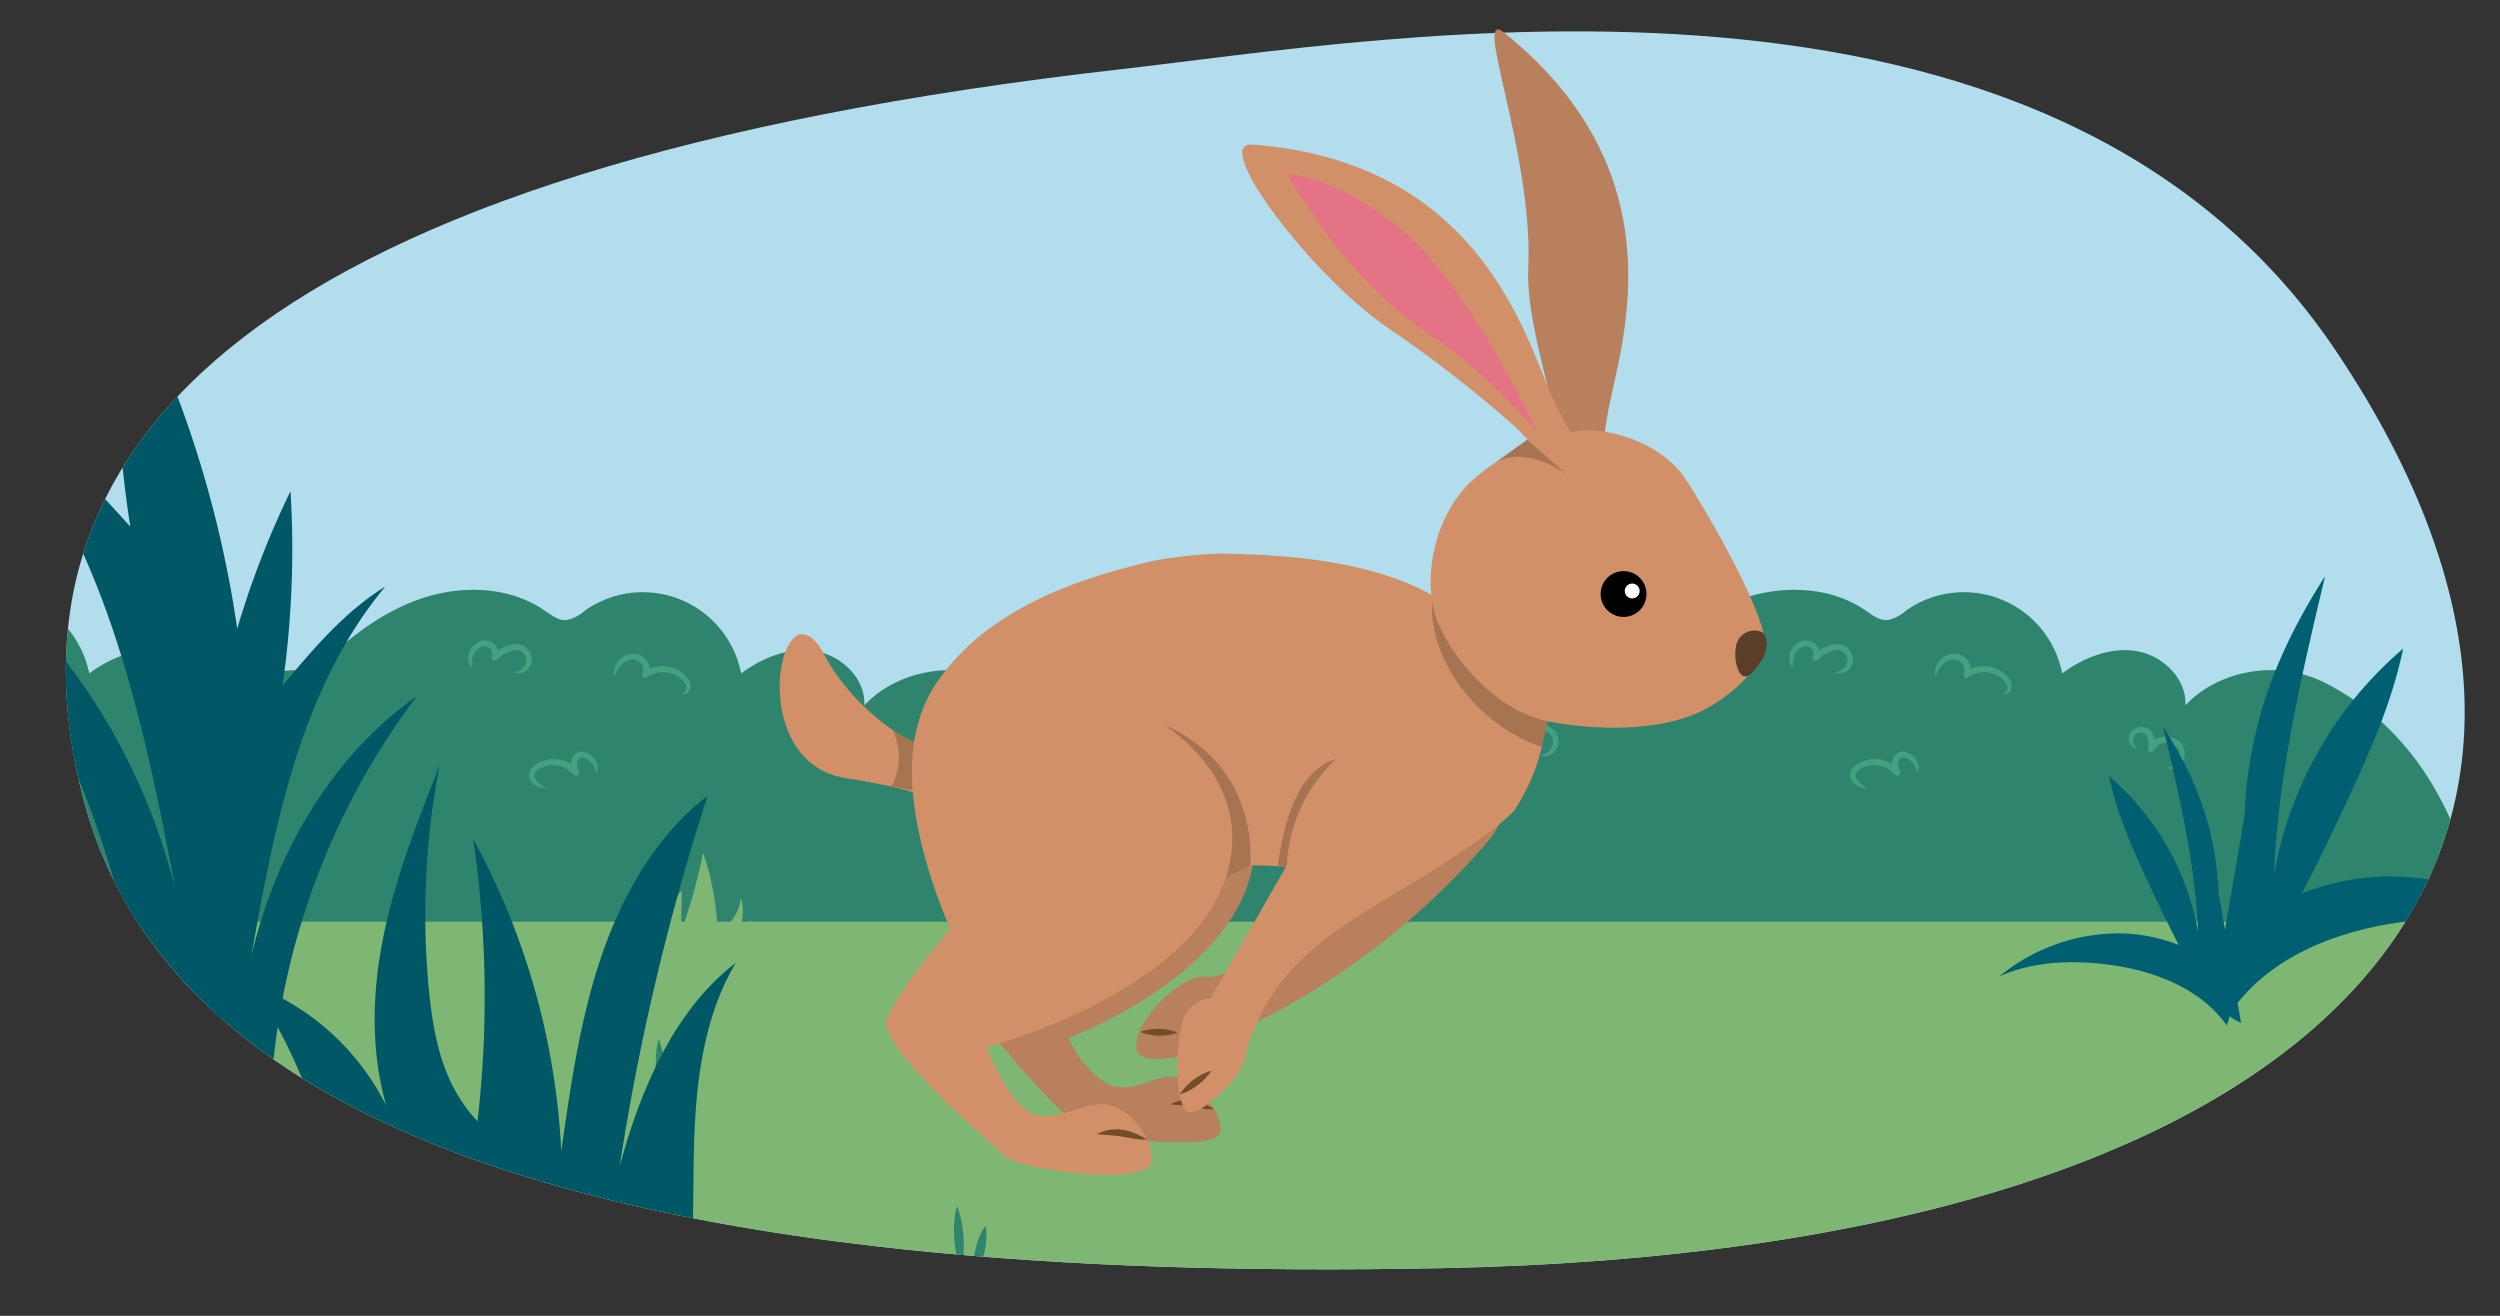
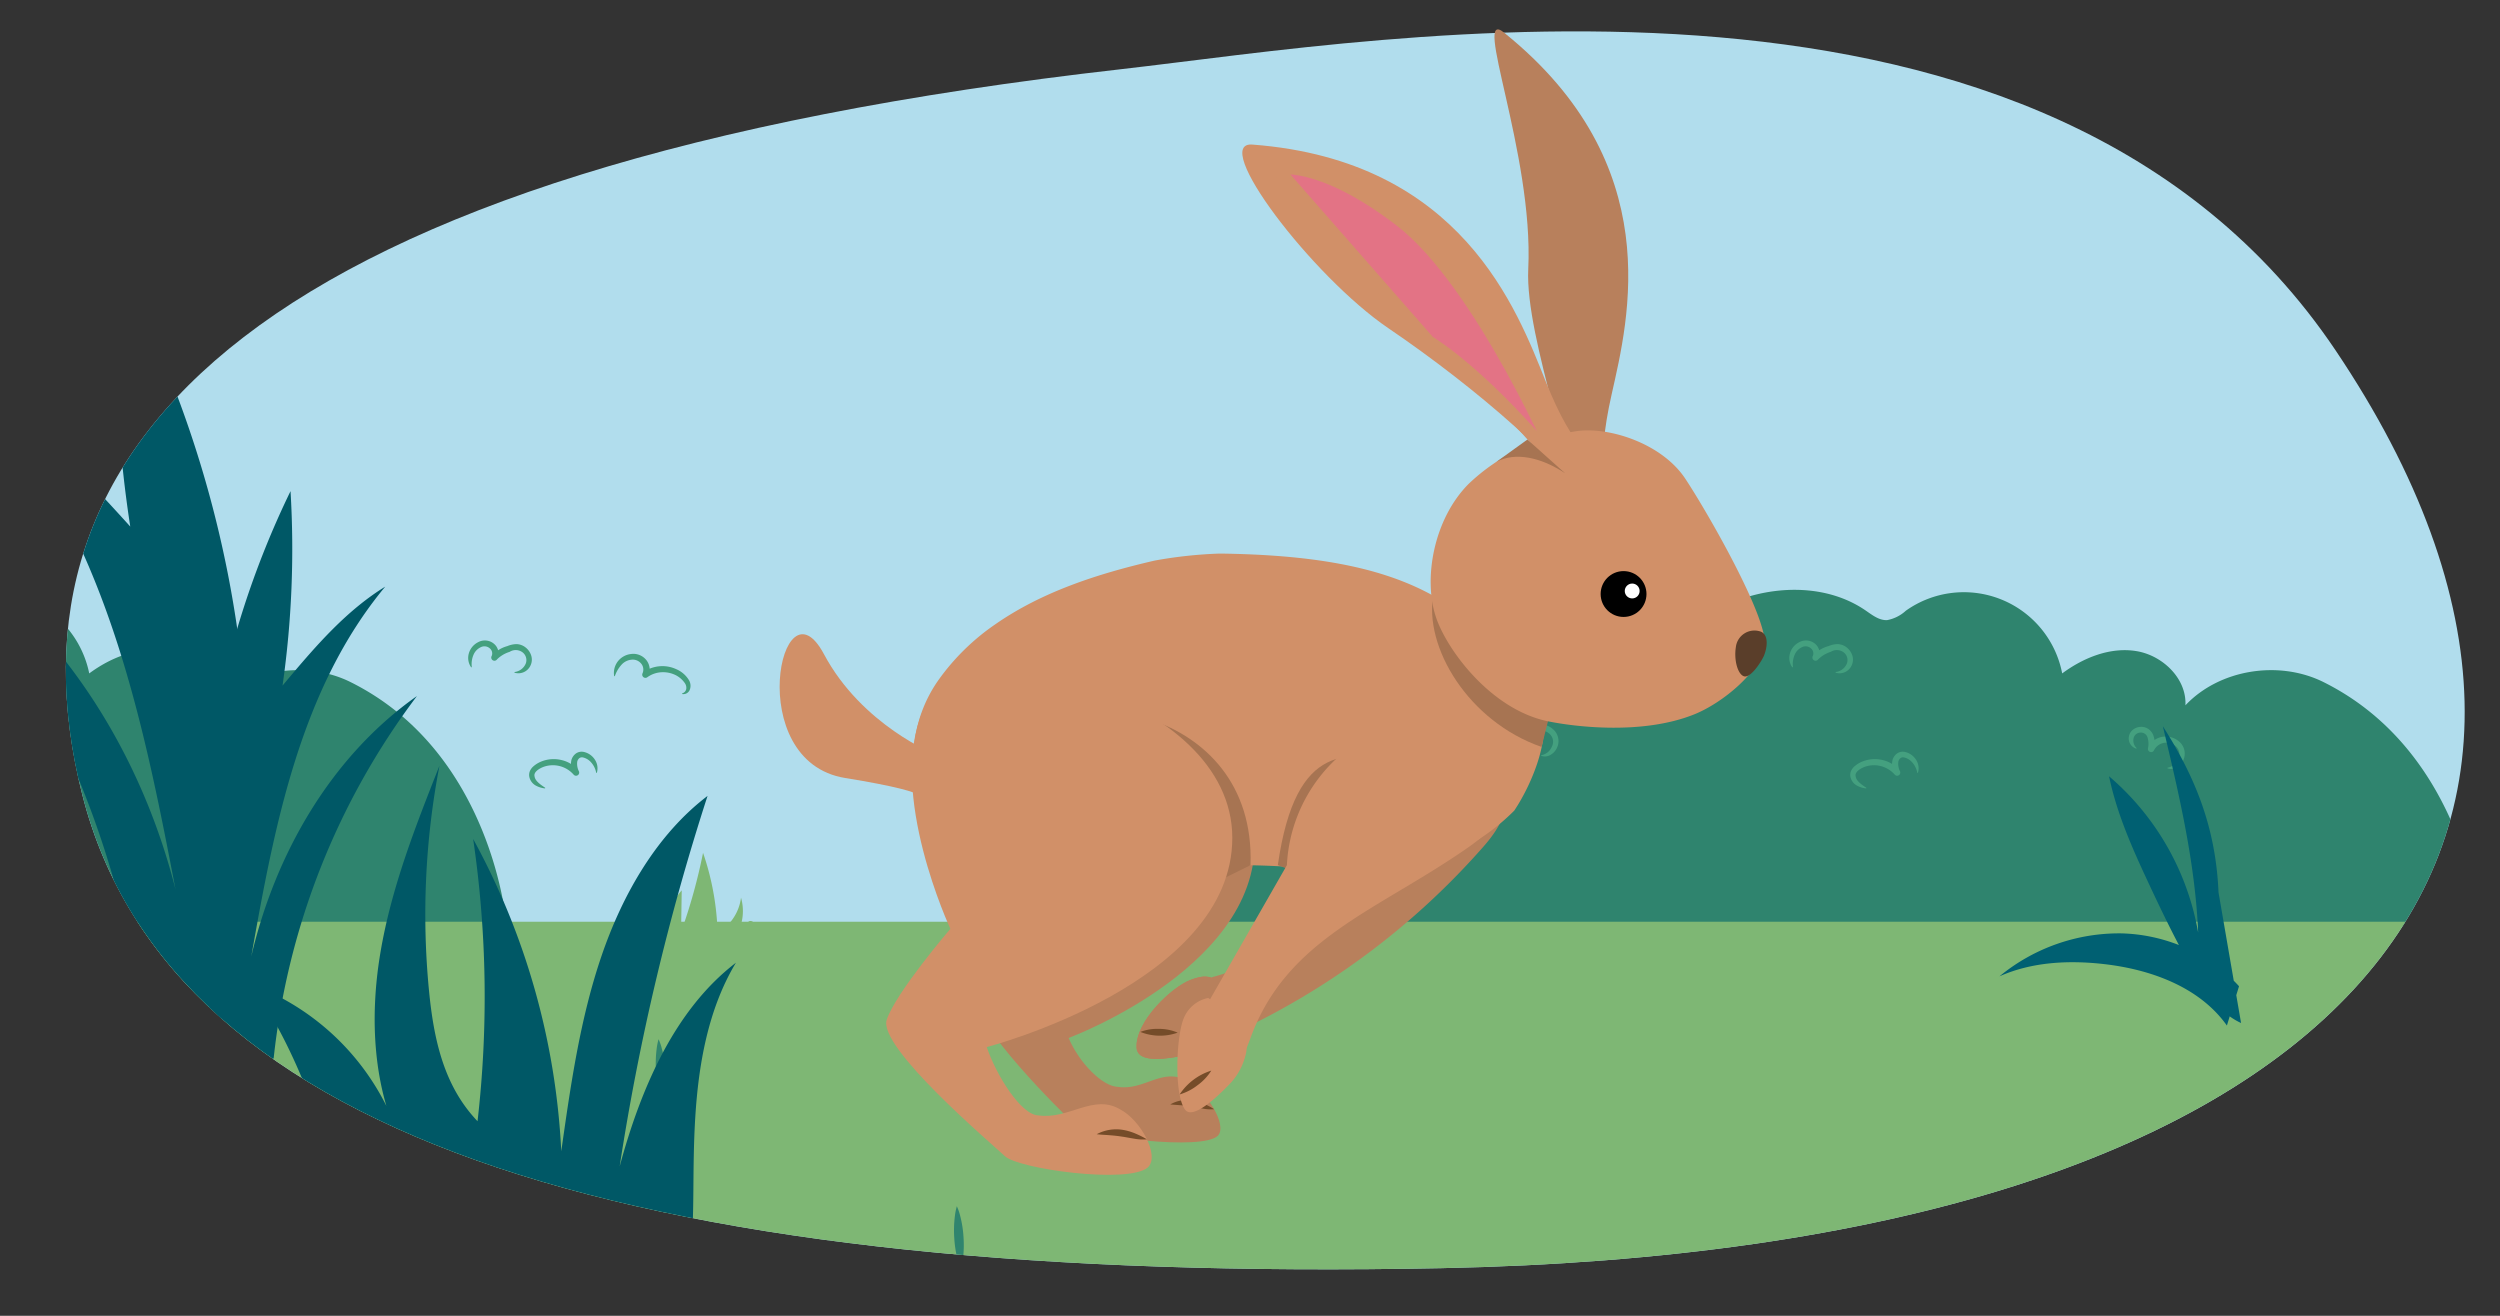
<svg xmlns="http://www.w3.org/2000/svg" id="aa870c4f-569f-4f1d-960e-b78d4c535c1b" data-name="Layer 1" width="380" height="200" viewBox="0 0 380 200">
  <rect x="0" y="0" width="380" height="200" fill="#333333" stroke="none" />
  <defs>
    <clipPath id="b999c7e1-70e8-4ca1-a61a-9f1f5b9752af">
      <path d="M170.429,10.514C38.867,25.435-1.021,67.4,12.507,120.792c13.388,52.839,86.156,74.36,206.559,71.97,137.706-2.733,186.886-63.8,135.915-139.55C311.04-12.09,210.593,5.959,170.429,10.514Z" style="fill:none" />
    </clipPath>
    <clipPath id="f086de60-e6f3-4479-aaf7-f8553db80332">
      <path d="M162.429,157.771c1.659,3.879,5.181,7.371,7.485,7.43,4.042.631,6.824-3.086,10.573-.881,2.931,1.538,6.089,6.651,4.663,8.279-2.255,2.385-19.671.224-21.679-1.595s-15.79-15.516-15.065-19.395,6.785-12.93,6.785-12.93-10.679-19.394-7.313-31.031,40.212-2.586,42.7,18.1S162.429,157.771,162.429,157.771Z" style="fill:#b8805c" />
    </clipPath>
    <clipPath id="f8115a5c-9c66-4ccd-b196-df14a70fddde">
      <path d="M186.247,149.169c-2.257-.348-2.423-1.305-5.271-.232s-8.389,6.279-8.219,10.28c.112,2.644,5.235,1.594,7.3,1.214,1.181-.218,4.083-.981,5.369-2.062C188.389,155.875,188.006,152.431,186.247,149.169Z" style="fill:#b8805c" />
    </clipPath>
    <clipPath id="fd95b3f6-64ce-4c4b-95fa-4049dd9706ef">
      <path d="M149.987,159.154c1.382,4.147,5.177,10.322,7.842,10.385,4.6.674,8.346-3.3,12.386-.942,3.185,1.644,6.134,7.111,4.253,8.851-2.949,2.55-19.641.24-21.716-1.705S133.4,159.154,134.78,155.006s9.677-13.824,9.677-13.824S134.78,120.445,140.31,108s47-2.765,47,19.354S149.987,159.154,149.987,159.154Z" style="fill:#d19068" />
    </clipPath>
    <clipPath id="f19b0bfd-0790-4bff-b94e-ecf29130ae99">
      <path d="M183.644,151.689a5.1,5.1,0,0,0-3.715,3.089c-1.139,2.727-1.508,11.567.195,13.88,1.125,1.53,4.57-1.589,6.776-3.879a9.7,9.7,0,0,0,2.5-4.726C190.277,155.943,183.644,151.689,183.644,151.689Z" style="fill:#d19068" />
    </clipPath>
  </defs>
  <g style="clip-path:url(#b999c7e1-70e8-4ca1-a61a-9f1f5b9752af)">
    <g id="f8eaa877-12e7-4da1-8d36-7b29b23c235e" data-name="4 deer">
      <rect x="-23.411" y="-7.173" width="418.735" height="247.696" style="fill:#b1dded" />
-       <path d="M152.355,103.672c-6.762-3.362-15.794-1.957-20.978,3.535.21-4.039-3.432-7.568-7.421-8.233s-8.058.983-11.311,3.386a15.221,15.221,0,0,0-23.763-9.531,5.758,5.758,0,0,1-2.847,1.428c-1.217.062-2.266-.778-3.272-1.468-5.565-3.821-13.092-3.906-19.425-1.565s-11.646,6.817-16.36,11.649l.158,40.637,128.921-3.029S174.028,114.447,152.355,103.672Z" style="fill:#2f846e" />
      <path d="M71.6,101.409a2.47,2.47,0,0,1-.344-2.069,2.744,2.744,0,0,1,1.415-1.723,2.139,2.139,0,0,1,2.34.18,1.944,1.944,0,0,1,.591,2.354l-.812-.526a4.919,4.919,0,0,1,2.331-1.419,3.765,3.765,0,0,1,1.383-.3,2.311,2.311,0,0,1,1.423.538,2.51,2.51,0,0,1,.829,1.236,2.051,2.051,0,0,1-.131,1.5,2.019,2.019,0,0,1-2.391,1.079.062.062,0,0,1-.035-.08.066.066,0,0,1,.051-.039,2.113,2.113,0,0,0,1.665-1.282,1.481,1.481,0,0,0-.532-1.734,1.724,1.724,0,0,0-1.92-.041,4.652,4.652,0,0,0-1.905,1.135l-.024.029a.483.483,0,0,1-.789-.555,1.009,1.009,0,0,0-.336-1.176,1.226,1.226,0,0,0-1.361-.125,2.213,2.213,0,0,0-1.092,1.181,3.594,3.594,0,0,0-.245,1.79.062.062,0,0,1-.111.045Z" style="fill:#44a07f" />
      <path d="M93.349,102.741a2.9,2.9,0,0,1,.521-2.158,2.948,2.948,0,0,1,2.042-1.174,2.53,2.53,0,0,1,2.285.867,2.371,2.371,0,0,1,.36,2.48l-.731-.608a5.021,5.021,0,0,1,4.97-.431,4.146,4.146,0,0,1,1.943,1.7,1.658,1.658,0,0,1,.112,1.412,1.048,1.048,0,0,1-1.126.67.061.061,0,0,1-.044-.075.07.07,0,0,1,.048-.045.846.846,0,0,0,.59-.723,1.236,1.236,0,0,0-.248-.856,3.744,3.744,0,0,0-1.623-1.294,4.364,4.364,0,0,0-2.1-.31,4.039,4.039,0,0,0-1.942.734l-.019.014a.486.486,0,0,1-.713-.621,1.42,1.42,0,0,0-.219-1.459,1.641,1.641,0,0,0-1.46-.59,2.316,2.316,0,0,0-1.54.785,4.944,4.944,0,0,0-.99,1.688.062.062,0,0,1-.119-.01Z" style="fill:#44a07f" />
      <path d="M90.615,117.429a3.261,3.261,0,0,0-.737-1.515,2.372,2.372,0,0,0-1.282-.788.659.659,0,0,0-.538.117.971.971,0,0,0-.316.522A2.539,2.539,0,0,0,88,117.25a.479.479,0,0,1-.809.492l-.012-.014a4.2,4.2,0,0,0-4.492-1.189c-.756.271-1.58.822-1.44,1.426.067.71.82,1.236,1.6,1.76a.061.061,0,0,1,.016.085.064.064,0,0,1-.061.026,3.732,3.732,0,0,1-1.383-.441,1.984,1.984,0,0,1-.958-1.293,1.509,1.509,0,0,1,.087-.91,2.03,2.03,0,0,1,.514-.694,4.23,4.23,0,0,1,1.315-.787,5.045,5.045,0,0,1,2.986-.18,4.608,4.608,0,0,1,2.562,1.6l-.82.478a3.245,3.245,0,0,1-.25-2.089,1.862,1.862,0,0,1,.677-.984,1.536,1.536,0,0,1,1.211-.241,2.686,2.686,0,0,1,1.7,1.207,2.357,2.357,0,0,1,.284,1.94.062.062,0,0,1-.078.039A.064.064,0,0,1,90.615,117.429Z" style="fill:#44a07f" />
      <path d="M123.871,113.785a1.614,1.614,0,0,1-1.09-1.785,1.652,1.652,0,0,1,.6-1.071,2.047,2.047,0,0,1,1.128-.443,1.913,1.913,0,0,1,1.206.3,2.1,2.1,0,0,1,.773.953,4.077,4.077,0,0,1,.15,2.182l-.918-.291a2.9,2.9,0,0,1,2.292-1.652,3.127,3.127,0,0,1,2.625.943,2.415,2.415,0,0,1-.621,3.75,1.712,1.712,0,0,1-1.334.13.06.06,0,0,1-.037-.078.067.067,0,0,1,.05-.041,2.142,2.142,0,0,0,1.6-1.346,1.591,1.591,0,0,0-.292-1.817,2.234,2.234,0,0,0-1.87-.607,2.1,2.1,0,0,0-1.533,1.132l-.005.01a.485.485,0,0,1-.913-.3,3.218,3.218,0,0,0-.064-1.662,1.045,1.045,0,0,0-1.054-.74,1.1,1.1,0,0,0-1.053.79,1.6,1.6,0,0,0,.42,1.542.063.063,0,0,1,0,.087A.068.068,0,0,1,123.871,113.785Z" style="fill:#44a07f" />
      <path d="M53.273,103.672c-6.762-3.362-15.8-1.957-20.978,3.535.209-4.039-3.432-7.568-7.421-8.233s-8.059.983-11.311,3.386A15.5,15.5,0,0,0,4.282,91.11,15.508,15.508,0,0,0-10.2,92.829a5.767,5.767,0,0,1-2.847,1.428c-1.218.062-2.267-.778-3.272-1.468-5.566-3.821-13.093-3.906-19.425-1.565S-47.39,98.041-52.1,102.873l.159,40.637,128.921-3.029S74.945,114.447,53.273,103.672Z" style="fill:#2f846e" />
      <path d="M-5.734,102.741a2.9,2.9,0,0,1,.521-2.158A2.948,2.948,0,0,1-3.17,99.409a2.531,2.531,0,0,1,2.285.867,2.373,2.373,0,0,1,.36,2.48l-.732-.608a5.021,5.021,0,0,1,4.97-.431,4.141,4.141,0,0,1,1.943,1.7,1.662,1.662,0,0,1,.113,1.412,1.049,1.049,0,0,1-1.126.67.061.061,0,0,1-.044-.075.067.067,0,0,1,.047-.045.844.844,0,0,0,.59-.723,1.24,1.24,0,0,0-.247-.856,3.75,3.75,0,0,0-1.623-1.294,4.364,4.364,0,0,0-2.1-.31,4.039,4.039,0,0,0-1.942.734l-.019.014a.486.486,0,0,1-.678-.114.485.485,0,0,1-.035-.507,1.419,1.419,0,0,0-.22-1.459,1.638,1.638,0,0,0-1.459-.59,2.314,2.314,0,0,0-1.54.785,4.928,4.928,0,0,0-.99,1.688.063.063,0,0,1-.079.038A.064.064,0,0,1-5.734,102.741Z" style="fill:#44a07f" />
      <path d="M24.788,113.785A1.616,1.616,0,0,1,23.7,112a1.653,1.653,0,0,1,.6-1.071,2.047,2.047,0,0,1,1.128-.443,1.908,1.908,0,0,1,1.205.3,2.1,2.1,0,0,1,.774.953,4.067,4.067,0,0,1,.149,2.182l-.918-.291a2.908,2.908,0,0,1,2.292-1.652,3.127,3.127,0,0,1,2.626.943,2.373,2.373,0,0,1,.359,2.752,2.4,2.4,0,0,1-.98,1,1.712,1.712,0,0,1-1.334.13.061.061,0,0,1-.038-.078.067.067,0,0,1,.051-.041,2.139,2.139,0,0,0,1.6-1.346,1.588,1.588,0,0,0-.292-1.817,2.231,2.231,0,0,0-1.869-.607,2.1,2.1,0,0,0-1.534,1.132l-.005.01a.485.485,0,0,1-.913-.3,3.218,3.218,0,0,0-.063-1.662,1.046,1.046,0,0,0-1.054-.74,1.1,1.1,0,0,0-1.053.79,1.6,1.6,0,0,0,.419,1.542.061.061,0,0,1,0,.087A.066.066,0,0,1,24.788,113.785Z" style="fill:#44a07f" />
      <path d="M353.162,103.672c-6.762-3.362-15.795-1.957-20.978,3.535.21-4.039-3.432-7.568-7.421-8.233s-8.058.983-11.311,3.386a15.221,15.221,0,0,0-23.763-9.531,5.758,5.758,0,0,1-2.847,1.428c-1.218.062-2.266-.778-3.272-1.468-5.566-3.821-13.092-3.906-19.425-1.565s-11.646,6.817-16.36,11.649l.158,40.637,128.921-3.029S374.835,114.447,353.162,103.672Z" style="fill:#2f846e" />
      <path d="M272.409,101.409a2.47,2.47,0,0,1-.344-2.069,2.744,2.744,0,0,1,1.415-1.723,2.139,2.139,0,0,1,2.34.18,1.944,1.944,0,0,1,.591,2.354l-.812-.526a4.915,4.915,0,0,1,2.331-1.419,3.765,3.765,0,0,1,1.383-.3,2.311,2.311,0,0,1,1.423.538,2.51,2.51,0,0,1,.829,1.236,2.051,2.051,0,0,1-.131,1.5,2.019,2.019,0,0,1-2.391,1.079.061.061,0,0,1-.035-.08.066.066,0,0,1,.051-.039,2.113,2.113,0,0,0,1.665-1.282,1.483,1.483,0,0,0-.532-1.734,1.724,1.724,0,0,0-1.92-.041,4.652,4.652,0,0,0-1.9,1.135l-.024.029a.483.483,0,0,1-.789-.555,1.009,1.009,0,0,0-.336-1.176,1.226,1.226,0,0,0-1.361-.125,2.213,2.213,0,0,0-1.092,1.181,3.594,3.594,0,0,0-.245,1.79.062.062,0,0,1-.111.045Z" style="fill:#44a07f" />
-       <path d="M294.156,102.741a2.891,2.891,0,0,1,.521-2.158,2.948,2.948,0,0,1,2.042-1.174,2.53,2.53,0,0,1,2.285.867,2.371,2.371,0,0,1,.36,2.48l-.732-.608a5.023,5.023,0,0,1,4.971-.431,4.151,4.151,0,0,1,1.943,1.7,1.658,1.658,0,0,1,.112,1.412,1.048,1.048,0,0,1-1.126.67.061.061,0,0,1-.044-.075.07.07,0,0,1,.047-.045.845.845,0,0,0,.591-.723,1.236,1.236,0,0,0-.248-.856,3.744,3.744,0,0,0-1.623-1.294,4.364,4.364,0,0,0-2.1-.31,4.039,4.039,0,0,0-1.942.734l-.019.014a.486.486,0,0,1-.713-.621,1.42,1.42,0,0,0-.219-1.459,1.641,1.641,0,0,0-1.46-.59,2.316,2.316,0,0,0-1.54.785,4.944,4.944,0,0,0-.99,1.688.063.063,0,0,1-.079.038A.061.061,0,0,1,294.156,102.741Z" style="fill:#44a07f" />
      <path d="M291.422,117.429a3.253,3.253,0,0,0-.738-1.515,2.366,2.366,0,0,0-1.281-.788.659.659,0,0,0-.538.117.971.971,0,0,0-.316.522,2.539,2.539,0,0,0,.258,1.485.479.479,0,0,1-.809.492l-.012-.014a4.2,4.2,0,0,0-4.492-1.189c-.756.271-1.58.822-1.44,1.426.067.71.82,1.236,1.6,1.76a.06.06,0,0,1,.017.085.065.065,0,0,1-.062.026,3.733,3.733,0,0,1-1.382-.441,1.981,1.981,0,0,1-.958-1.293,1.509,1.509,0,0,1,.087-.91,2.017,2.017,0,0,1,.514-.694,4.23,4.23,0,0,1,1.315-.787,5.045,5.045,0,0,1,2.986-.18,4.608,4.608,0,0,1,2.562,1.6l-.82.478a3.239,3.239,0,0,1-.25-2.089,1.857,1.857,0,0,1,.677-.984,1.536,1.536,0,0,1,1.211-.241,2.689,2.689,0,0,1,1.7,1.207,2.357,2.357,0,0,1,.284,1.94.062.062,0,0,1-.078.039A.064.064,0,0,1,291.422,117.429Z" style="fill:#44a07f" />
      <path d="M324.678,113.785a1.614,1.614,0,0,1-1.09-1.785,1.652,1.652,0,0,1,.6-1.071,2.047,2.047,0,0,1,1.128-.443,1.913,1.913,0,0,1,1.206.3,2.1,2.1,0,0,1,.773.953,4.077,4.077,0,0,1,.15,2.182l-.918-.291a2.9,2.9,0,0,1,2.291-1.652,3.127,3.127,0,0,1,2.626.943,2.415,2.415,0,0,1-.621,3.75,1.712,1.712,0,0,1-1.334.13.06.06,0,0,1-.037-.078.065.065,0,0,1,.05-.041,2.139,2.139,0,0,0,1.6-1.346,1.589,1.589,0,0,0-.291-1.817,2.234,2.234,0,0,0-1.87-.607,2.1,2.1,0,0,0-1.533,1.132l-.006.01a.485.485,0,0,1-.912-.3,3.228,3.228,0,0,0-.064-1.662,1.045,1.045,0,0,0-1.054-.74,1.1,1.1,0,0,0-1.053.79,1.6,1.6,0,0,0,.42,1.542.062.062,0,0,1,0,.087A.065.065,0,0,1,324.678,113.785Z" style="fill:#44a07f" />
      <path d="M257.965,101.773c-6.762-3.362-15.794-1.957-20.978,3.535.21-4.039-3.432-7.568-7.421-8.233s-8.058.983-11.311,3.386a15.221,15.221,0,0,0-23.763-9.531,5.75,5.75,0,0,1-2.847,1.428c-1.217.062-2.266-.778-3.271-1.468-5.566-3.821-13.093-3.906-19.426-1.565s-11.646,6.817-16.36,11.65l.158,40.636,126.988-.756S279.638,112.548,257.965,101.773Z" style="fill:#2f846e" />
      <path d="M177.212,99.51a2.469,2.469,0,0,1-.344-2.069,2.744,2.744,0,0,1,1.415-1.723,2.138,2.138,0,0,1,2.34.181,1.942,1.942,0,0,1,.591,2.353l-.812-.526a4.924,4.924,0,0,1,2.331-1.419,3.79,3.79,0,0,1,1.383-.3,2.309,2.309,0,0,1,1.423.538,2.507,2.507,0,0,1,.829,1.236,2.046,2.046,0,0,1-.131,1.5,2.019,2.019,0,0,1-2.391,1.079.062.062,0,0,1-.035-.079.065.065,0,0,1,.051-.04,2.113,2.113,0,0,0,1.665-1.282A1.481,1.481,0,0,0,185,97.227a1.724,1.724,0,0,0-1.92-.041,4.652,4.652,0,0,0-1.905,1.135l-.023.029a.484.484,0,0,1-.79-.555,1.009,1.009,0,0,0-.336-1.176,1.226,1.226,0,0,0-1.361-.125,2.216,2.216,0,0,0-1.092,1.181,3.594,3.594,0,0,0-.245,1.79.062.062,0,0,1-.053.069A.063.063,0,0,1,177.212,99.51Z" style="fill:#44a07f" />
      <path d="M198.959,100.842a2.9,2.9,0,0,1,.521-2.158,2.948,2.948,0,0,1,2.042-1.174,2.532,2.532,0,0,1,2.286.867,2.373,2.373,0,0,1,.359,2.48l-.731-.608a5.021,5.021,0,0,1,4.97-.431,4.146,4.146,0,0,1,1.943,1.7,1.658,1.658,0,0,1,.112,1.412,1.048,1.048,0,0,1-1.126.67.061.061,0,0,1-.044-.075.07.07,0,0,1,.048-.045.844.844,0,0,0,.59-.723,1.24,1.24,0,0,0-.247-.856,3.747,3.747,0,0,0-1.624-1.294,4.364,4.364,0,0,0-2.1-.31,4.039,4.039,0,0,0-1.942.734l-.019.014a.486.486,0,0,1-.713-.621,1.418,1.418,0,0,0-.219-1.459,1.64,1.64,0,0,0-1.46-.59,2.316,2.316,0,0,0-1.54.785,4.954,4.954,0,0,0-.99,1.688.062.062,0,0,1-.119-.01Z" style="fill:#44a07f" />
      <path d="M196.225,115.53a3.252,3.252,0,0,0-.737-1.515,2.372,2.372,0,0,0-1.282-.788.655.655,0,0,0-.537.117.973.973,0,0,0-.317.522,2.539,2.539,0,0,0,.258,1.485.479.479,0,0,1-.809.492l-.012-.014a4.2,4.2,0,0,0-4.491-1.189c-.757.271-1.581.822-1.441,1.427.067.709.82,1.235,1.6,1.759a.061.061,0,0,1,.016.085.064.064,0,0,1-.061.026,3.732,3.732,0,0,1-1.383-.441,1.984,1.984,0,0,1-.958-1.293,1.509,1.509,0,0,1,.087-.91,2.019,2.019,0,0,1,.515-.694,4.214,4.214,0,0,1,1.314-.787,5.045,5.045,0,0,1,2.986-.18,4.608,4.608,0,0,1,2.562,1.6l-.82.478a3.245,3.245,0,0,1-.25-2.089,1.868,1.868,0,0,1,.677-.984,1.536,1.536,0,0,1,1.211-.241,2.686,2.686,0,0,1,1.705,1.207,2.357,2.357,0,0,1,.284,1.94.062.062,0,0,1-.078.039A.064.064,0,0,1,196.225,115.53Z" style="fill:#44a07f" />
      <path d="M229.481,111.886a1.614,1.614,0,0,1-1.09-1.785,1.652,1.652,0,0,1,.6-1.071,2.047,2.047,0,0,1,1.128-.443,1.913,1.913,0,0,1,1.206.3,2.1,2.1,0,0,1,.773.953,4.077,4.077,0,0,1,.15,2.182l-.918-.291a2.906,2.906,0,0,1,2.292-1.652,3.13,3.13,0,0,1,2.626.943,2.372,2.372,0,0,1,.358,2.752,2.4,2.4,0,0,1-.979,1,1.715,1.715,0,0,1-1.335.13.06.06,0,0,1-.037-.078.067.067,0,0,1,.05-.041,2.14,2.14,0,0,0,1.6-1.346,1.591,1.591,0,0,0-.292-1.817,2.232,2.232,0,0,0-1.87-.607,2.1,2.1,0,0,0-1.533,1.132l0,.01a.485.485,0,0,1-.913-.3,3.207,3.207,0,0,0-.064-1.662,1.045,1.045,0,0,0-1.054-.74,1.1,1.1,0,0,0-1.053.79,1.6,1.6,0,0,0,.42,1.542.063.063,0,0,1,0,.087A.066.066,0,0,1,229.481,111.886Z" style="fill:#44a07f" />
      <path d="M-14.213,140.1H386.6l9.829,73.738s-232.678-1.775-270.85-4.032C44.4,205.009,7.63,167.18,3.261,163.147S-14.213,140.1-14.213,140.1Z" style="fill:#7eb774" />
      <path d="M95.3,141.3a28.962,28.962,0,0,1,4.944-9.983l-1.317,11.4a33.13,33.13,0,0,1,4.694-7.388l-.095,6.317a84.676,84.676,0,0,0,3.337-12.019,40.571,40.571,0,0,1,2.221,13.63" style="fill:#7eb774" />
      <path d="M108.528,142.07a7.2,7.2,0,0,0,4.106-5.625,7.389,7.389,0,0,1-.611,5.569l1.536-1.707a.933.933,0,0,1,.408-.309.64.64,0,0,1,.717.562,1.859,1.859,0,0,1-.212.993" style="fill:#7eb774" />
      <path d="M154.309,140.985a7.6,7.6,0,0,0,.912-4.43l.792,2.758a24.045,24.045,0,0,0-.171-8.068c1.257,2.438,2.542,4.974,2.664,7.714a4.862,4.862,0,0,1,1.187-2.745,6.759,6.759,0,0,1,.937,5.063c1.063-1.826,3.436-4.4,4.5-6.229l.683,2.766a11.312,11.312,0,0,0,2.806-7.624l1.5,7.363a3.186,3.186,0,0,1,2.537-2.278l.09,1.992a2.951,2.951,0,0,1,1.368-1.5c.65-.241,1.567.267,1.415.944a8.714,8.714,0,0,0,2.08-5.793,10.406,10.406,0,0,1,.951,6.432,4.137,4.137,0,0,1,2.952-2.509,14.6,14.6,0,0,1-1.082,5.259" style="fill:#7eb774" />
-       <path d="M336.178,152.981l1.059-6.139-.606-1.969c.374-.417.761-.82,1.155-1.216l3.36-19.47c.611-14.564,5.3-25.67,12.27-36.616-3.562,14.98-7.14,30.072-7.778,45.456A58.454,58.454,0,0,1,365.273,98.6c-1.722,8.338-5.257,16.176-8.865,23.887-2.094,4.475-4.228,8.935-6.528,13.306a37.158,37.158,0,0,1,12.616-2.573,41.505,41.505,0,0,1,26.941,9.474c-7.109-3.174-15.182-3.587-22.919-2.719-10.382,1.165-21.171,5.044-27.221,13.561l-.623-2.021A14.982,14.982,0,0,1,336.178,152.981Z" style="fill:#006072" />
      <path d="M340.643,155.5l-.73-4.234.418-1.357c-.258-.288-.525-.566-.8-.839l-2.317-13.426c-.421-10.043-3.652-17.7-8.461-25.249,2.457,10.33,4.924,20.737,5.364,31.345A40.3,40.3,0,0,0,320.58,118c1.187,5.749,3.625,11.155,6.113,16.472,1.444,3.085,2.915,6.161,4.5,9.175a25.619,25.619,0,0,0-8.7-1.774,28.619,28.619,0,0,0-18.578,6.533c4.9-2.189,10.469-2.474,15.8-1.875,7.16.8,14.6,3.478,18.772,9.351l.429-1.394A10.31,10.31,0,0,0,340.643,155.5Z" style="fill:#006072" />
      <path d="M38.191,145.394c3.51-19.864,7.463-40.714,20.362-56.223C52.737,92.75,48.166,98,43.77,103.222q-.413.492-.824.988a146.624,146.624,0,0,0,1.215-29.558,135.866,135.866,0,0,0-8.452,96.638l5.895-10.5a111.082,111.082,0,0,1,21.769-54.988C50.3,115.015,41.823,129.821,38.191,145.394Z" style="fill:#005866" />
      <path d="M26.679,135.191c-5.086-26.6-10.812-54.524-29.5-75.295C5.6,64.689,12.227,71.715,18.6,78.714q.6.659,1.2,1.322a181.688,181.688,0,0,1-1.761-39.584A169.436,169.436,0,0,1,30.275,169.871l-8.541-14.056A142.587,142.587,0,0,0-9.806,82.174C9.136,94.506,21.417,114.335,26.679,135.191Z" style="fill:#005866" />
      <path d="M102.822,168.253a6.7,6.7,0,0,1-.127-1.289,10.977,10.977,0,0,1,.277-2.615,9.745,9.745,0,0,1,.851-2.391,5,5,0,0,1,.644-.987,6.706,6.706,0,0,1,.129,1.289,10.842,10.842,0,0,1-.28,2.615,9.791,9.791,0,0,1-.853,2.39A5.017,5.017,0,0,1,102.822,168.253Z" style="fill:#2f846e" />
      <path d="M100.733,167.548a8.446,8.446,0,0,1-.5-1.439,16.923,16.923,0,0,1-.516-3.253,17.386,17.386,0,0,1,.084-3.34,9.455,9.455,0,0,1,.3-1.557,8.388,8.388,0,0,1,.5,1.439,16.667,16.667,0,0,1,.514,3.252,17.627,17.627,0,0,1-.084,3.34A9.689,9.689,0,0,1,100.733,167.548Z" style="fill:#2f846e" />
-       <path d="M148.157,193.638a6.761,6.761,0,0,1-.128-1.289,10.93,10.93,0,0,1,.278-2.615,9.745,9.745,0,0,1,.851-2.391,5,5,0,0,1,.644-.987,6.692,6.692,0,0,1,.129,1.289,10.842,10.842,0,0,1-.28,2.615,9.832,9.832,0,0,1-.853,2.39A5.017,5.017,0,0,1,148.157,193.638Z" style="fill:#2f846e" />
      <path d="M146.067,192.932a8.511,8.511,0,0,1-.5-1.439,16.983,16.983,0,0,1-.515-3.252,17.392,17.392,0,0,1,.083-3.34,9.511,9.511,0,0,1,.305-1.557,8.388,8.388,0,0,1,.5,1.439,16.667,16.667,0,0,1,.514,3.252,17.624,17.624,0,0,1-.085,3.34A9.528,9.528,0,0,1,146.067,192.932Z" style="fill:#2f846e" />
      <path d="M231.28,181.3a6.677,6.677,0,0,0,.212-1.278,10.856,10.856,0,0,0-.109-2.628,9.7,9.7,0,0,0-.7-2.441,4.993,4.993,0,0,0-.583-1.027,6.615,6.615,0,0,0-.215,1.278,10.765,10.765,0,0,0,.111,2.628,9.773,9.773,0,0,0,.7,2.44A4.952,4.952,0,0,0,231.28,181.3Z" style="fill:#7eb774" />
      <path d="M233.429,180.733a8.368,8.368,0,0,0,.6-1.4,16.849,16.849,0,0,0,.731-3.212,17.321,17.321,0,0,0,.134-3.338,9.416,9.416,0,0,0-.2-1.574,8.3,8.3,0,0,0-.6,1.4,16.586,16.586,0,0,0-.729,3.211,17.408,17.408,0,0,0-.133,3.339A9.54,9.54,0,0,0,233.429,180.733Z" style="fill:#7eb774" />
    </g>
    <path d="M53.094,192.161c-.549-12.679-7.6-32.974-15.135-42.635a37.681,37.681,0,0,1,23.181,24.7c-4.445-8.789-4.984-19.429-3.333-29.329s5.336-19.254,8.992-28.509a119.865,119.865,0,0,0-1.59,34.2c.743,7.618,2.317,14.528,7.376,19.838a165.277,165.277,0,0,0-.665-42.9,109.962,109.962,0,0,1,13.393,47.466c1.421-10.025,2.86-20.13,6.106-29.65s8.471-18.533,16.128-24.362A359.511,359.511,0,0,0,94.188,177.3c3.212-11.868,8.353-23.829,17.669-30.962-8.574,14.255-5.614,34.085-6.847,43.094C86.079,193.213,53.094,192.161,53.094,192.161Z" style="fill:#005866" />
  </g>
  <path d="M162.429,157.771c1.659,3.879,5.181,7.371,7.485,7.43,4.042.631,6.824-3.086,10.573-.881,2.931,1.538,6.089,6.651,4.663,8.279-2.255,2.385-19.671.224-21.679-1.595s-15.79-15.516-15.065-19.395,6.785-12.93,6.785-12.93-10.679-19.394-7.313-31.031,40.212-2.586,42.7,18.1S162.429,157.771,162.429,157.771Z" style="fill:#b8805c" />
  <g style="clip-path:url(#f086de60-e6f3-4479-aaf7-f8553db80332)">
    <path d="M177.883,167.875a5.1,5.1,0,0,1,3.458-.6,9.312,9.312,0,0,1,3.213,1.328,6.266,6.266,0,0,1-1.744-.1c-.562-.089-1.095-.214-1.626-.3C180.126,168.006,179.074,167.988,177.883,167.875Z" style="fill:#754c29" />
  </g>
  <path d="M186.247,149.169c-2.257-.348-2.423-1.305-5.271-.232s-8.389,6.279-8.219,10.28c.112,2.644,5.235,1.594,7.3,1.214,1.181-.218,4.083-.981,5.369-2.062C188.389,155.875,188.006,152.431,186.247,149.169Z" style="fill:#b8805c" />
  <g style="clip-path:url(#f8115a5c-9c66-4ccd-b196-df14a70fddde)">
    <path d="M173.328,156.851c1.891.013,3.788.032,5.678.111" style="fill:#b8805c" />
  </g>
  <path d="M207.281,116.312c-4.385,5.1-7,10.7-6.624,17.683-4.059,7-8.155,12.4-16.4,14.529-3.46,5.519-9.02,14.208,4.039,8.184A114.617,114.617,0,0,0,225.472,128.7C236.5,116.235,217.483,114.6,207.281,116.312Z" style="fill:#b8805c" />
  <path d="M186.247,149.169c-2.257-.348-2.423-1.305-5.271-.232s-8.389,6.279-8.219,10.28c.112,2.644,5.235,1.594,7.3,1.214,1.181-.218,4.083-.981,5.369-2.062C188.389,155.875,188.006,152.431,186.247,149.169Z" style="fill:#b8805c" />
  <g style="clip-path:url(#f8115a5c-9c66-4ccd-b196-df14a70fddde)">
    <path d="M173.328,156.851a7.275,7.275,0,0,1,2.851-.462,7.149,7.149,0,0,1,2.827.573,8.032,8.032,0,0,1-5.678-.111Z" style="fill:#754c29" />
  </g>
  <path d="M142.221,114.693s-11.2-4.417-16.983-15.266c-6.5-12.2-12.448,16.292,3.226,18.829s10.989,3.429,10.989,3.429Z" style="fill:#d19068" />
-   <path d="M135.675,110.969a9.294,9.294,0,0,1-.184,8.589l4.5.773,2.232-5.638Z" style="fill:#a77452" />
  <path d="M185.416,84.142c28.164.359,39.223,7.271,48.9,23.861,1.383,4.147-1.382,11.06-4.147,15.207-12.442,12.442-26.266,8.3-41.474,8.3-5.529.691-9.331,2.765-13.306,4.665a30.7,30.7,0,0,1-14.343,3.629c-12.442,0-23.5-8.294-22.119-26.266a20.778,20.778,0,0,1,3.817-10.308,34.616,34.616,0,0,1,8.572-8.357c6.966-4.837,15.26-7.6,24.2-9.667A67.648,67.648,0,0,1,185.416,84.142Z" style="fill:#d19068" />
  <path d="M190.078,131.505c.439-12.293-6.912-19.355-15.207-22.12l8.62,25.375Z" style="fill:#a77452" />
  <path d="M217.89,90.27c-1.545,8.056,5.329,19.417,16.426,23.263L235.7,108C227.122,106.429,223.948,98.947,217.89,90.27Z" style="fill:#a77452" />
  <path d="M149.987,159.154c1.382,4.147,5.177,10.322,7.842,10.385,4.6.674,8.346-3.3,12.386-.942,3.185,1.644,6.134,7.111,4.253,8.851-2.949,2.55-19.641.24-21.716-1.705S133.4,159.154,134.78,155.006s9.677-13.824,9.677-13.824S134.78,120.445,140.31,108s47-2.765,47,19.354S149.987,159.154,149.987,159.154Z" style="fill:#d19068" />
  <g style="clip-path:url(#fd95b3f6-64ce-4c4b-95fa-4049dd9706ef)">
    <path d="M166.7,172.4a6.255,6.255,0,0,1,3.941-.666,8.4,8.4,0,0,1,1.926.559,13.793,13.793,0,0,1,1.768.889,7.451,7.451,0,0,1-1.988-.11c-.641-.1-1.251-.232-1.86-.313-.607-.1-1.217-.157-1.842-.207S167.378,172.482,166.7,172.4Z" style="fill:#754c29" />
  </g>
  <path d="M212.8,115.385c-7.559-.7-15.806-3.235-18.571,16.12l5.424,2.086Z" style="fill:#a77452" />
  <path d="M244.93,82.719c-.473-9.73-2.544-11.279.041-22.784s8.5-34.919-16.293-54.927c-5.14-4.319,4.47,18.29,3.617,35.883-.521,10.744,8.167,31.966,7.015,39.332C243.405,85.736,244.93,82.719,244.93,82.719Z" style="fill:#b8805c" />
  <path d="M223.247,73.535c-5.346,5.365-6.95,14.482-4.964,20.327,1.712,5.038,8.381,13.978,16.964,15.765,3.912.814,14.337,2.158,22.3-1.052,4.25-1.712,10.029-6.437,10.661-10.445S259.636,78,256.16,72.756,244.879,64.913,239.9,65.5A30.283,30.283,0,0,0,223.247,73.535Z" style="fill:#d19068" />
  <path d="M268.123,99.665c-.279.681-2.036,3.6-3.126,3.1-.917-.422-1.443-2.521-1.149-4.386a2.847,2.847,0,0,1,3.856-2.347C268.864,96.587,268.621,98.448,268.123,99.665Z" style="fill:#5a3e2a" />
  <path d="M247.837,76.826c-5.9-7.751-8.484-7.855-12.869-18.8S222.2,24.429,190.435,21.98c-6.682-.649,8.946,19.992,20.586,27.9,13.451,9.134,27.548,21.352,30.77,28.076C248.289,80.176,247.837,76.826,247.837,76.826Z" style="fill:#d19068" />
-   <path d="M194.089,25.623s6.3-1.654,18.739,7.866,24.559,37.965,24.559,37.965S226.964,58.2,217.141,51.919C203.115,42.953,194.089,25.623,194.089,25.623Z" style="fill:#e37385;stroke:#d19068;stroke-miterlimit:10;stroke-width:1.91px" />
+   <path d="M194.089,25.623s6.3-1.654,18.739,7.866,24.559,37.965,24.559,37.965S226.964,58.2,217.141,51.919Z" style="fill:#e37385;stroke:#d19068;stroke-miterlimit:10;stroke-width:1.91px" />
  <path d="M237.9,71.938l-5.735-5.129-4.721,3.4C230.309,68.658,234.254,69.507,237.9,71.938Z" style="fill:#a77452" />
  <circle cx="246.781" cy="90.291" r="3.484" />
  <circle cx="248.093" cy="89.83" r="1.13" style="fill:#fff" />
  <path d="M183.644,151.689a5.1,5.1,0,0,0-3.715,3.089c-1.139,2.727-1.508,11.567.195,13.88,1.125,1.53,4.57-1.589,6.776-3.879a9.7,9.7,0,0,0,2.5-4.726C190.277,155.943,183.644,151.689,183.644,151.689Z" style="fill:#d19068" />
  <g style="clip-path:url(#f19b0bfd-0790-4bff-b94e-ecf29130ae99)">
    <path d="M179.3,166.359a9.038,9.038,0,0,1,4.819-3.628,8.078,8.078,0,0,1-2.1,2.228A8.16,8.16,0,0,1,179.3,166.359Z" style="fill:#754c29" />
  </g>
  <path d="M205.285,113.533a23.735,23.735,0,0,0-9.677,17.972l-12.664,22.108s1.6,19.365,7.134,4.158,19.354-19.354,33.179-29.031S220.674,113.47,205.285,113.533Z" style="fill:#d19068" />
</svg>